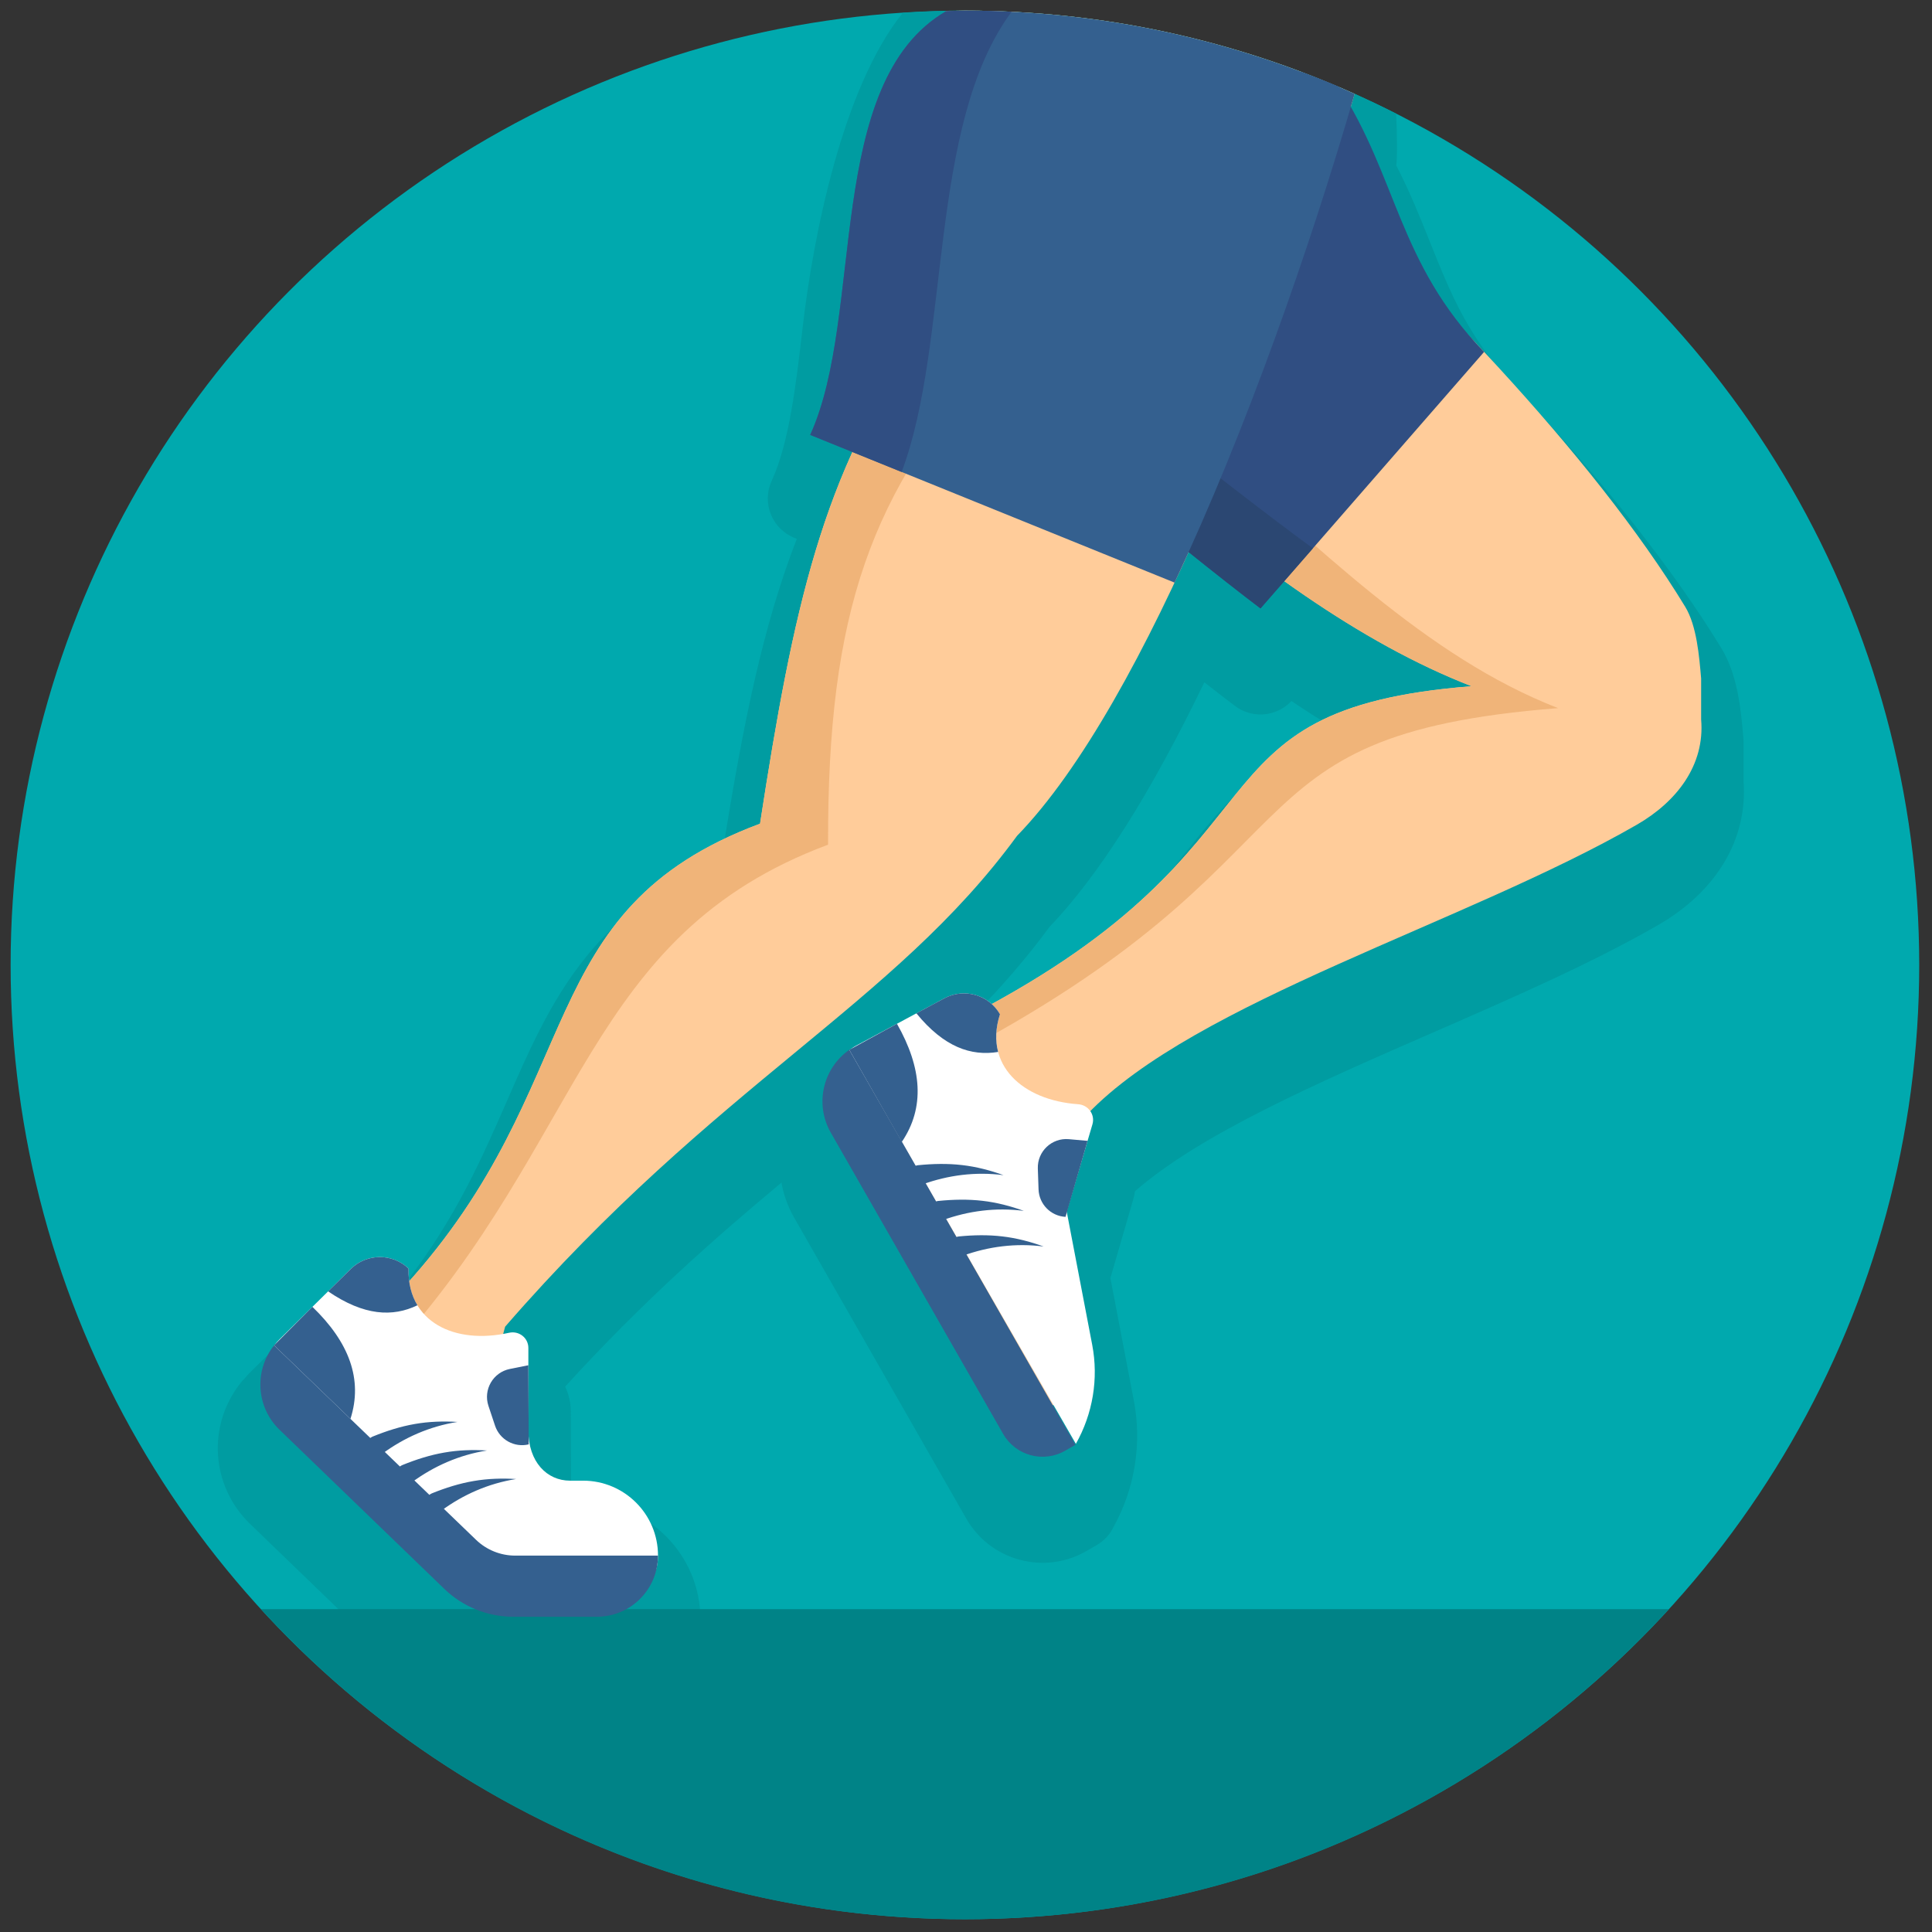
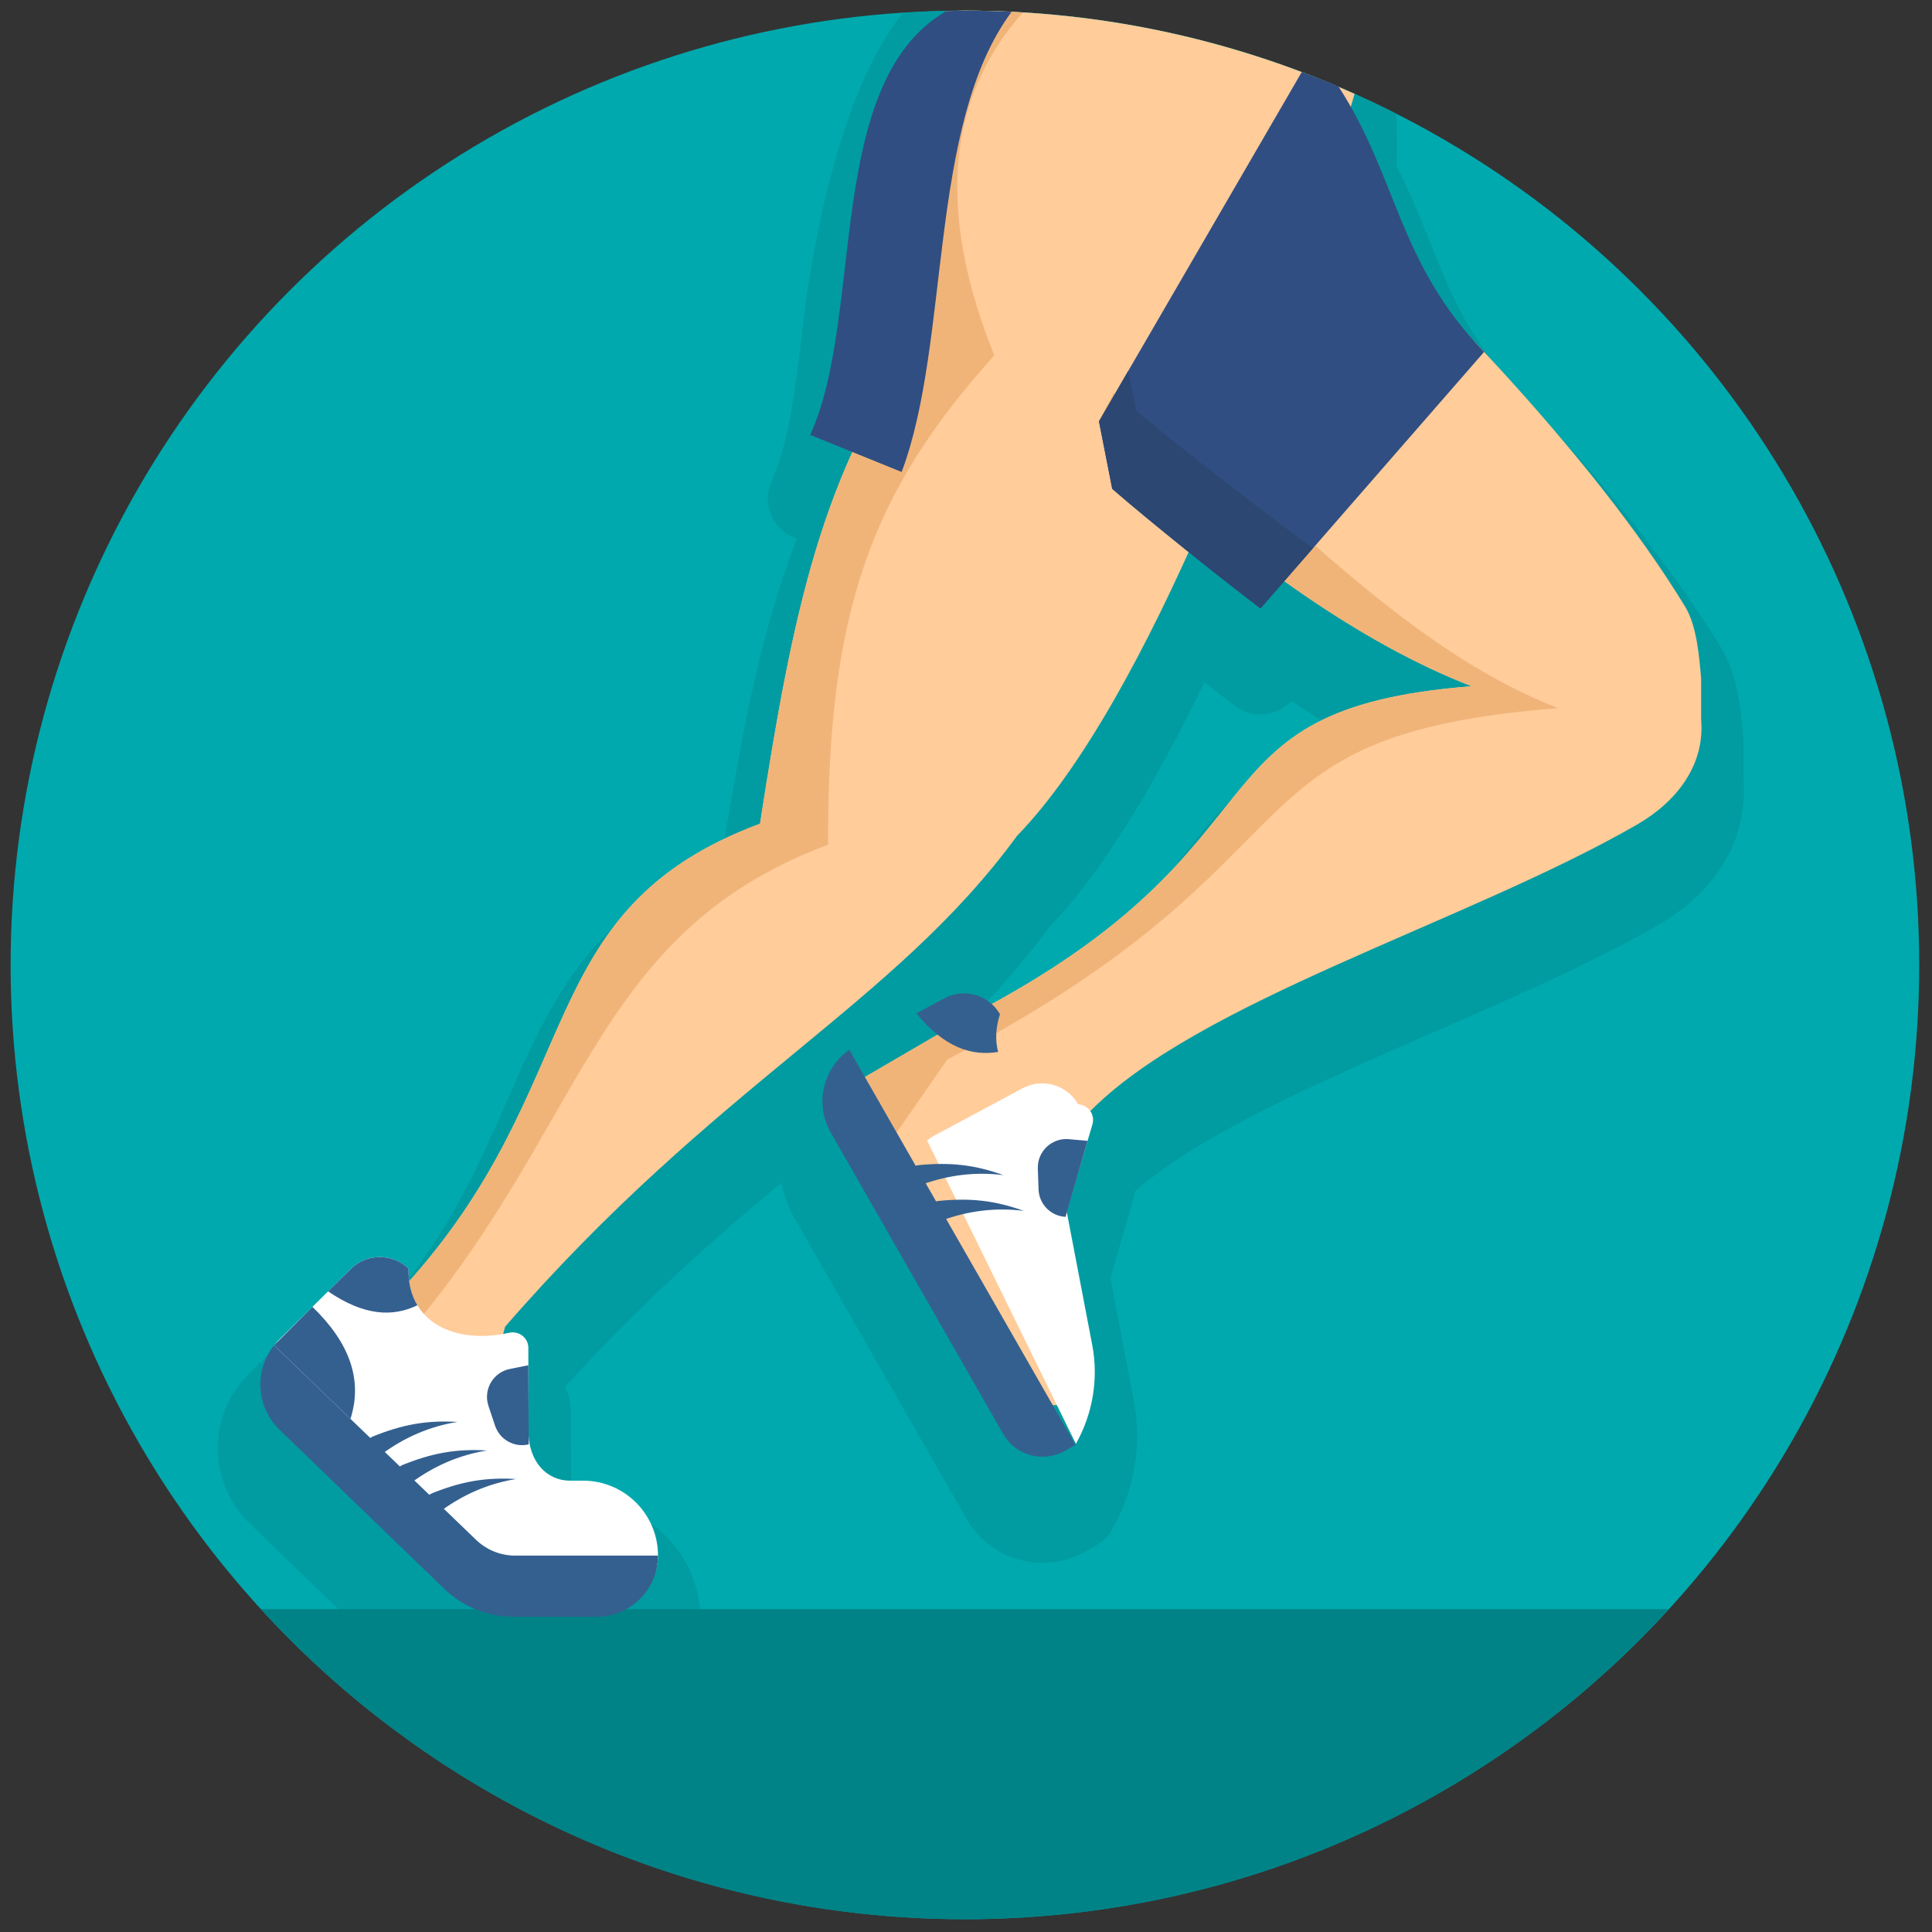
<svg xmlns="http://www.w3.org/2000/svg" version="1.1" width="256" height="256" viewBox="0 0 256 256" xml:space="preserve">
  <rect x="0" y="0" width="256" height="256" fill="#333333" stroke="none" />
  <defs>
</defs>
  <g style="stroke: none; stroke-width: 0; stroke-dasharray: none; stroke-linecap: butt; stroke-linejoin: miter; stroke-miterlimit: 10; fill: none; fill-rule: nonzero; opacity: 1;" transform="translate(1.407 1.407) scale(2.81 2.81)">
    <circle cx="45" cy="45" r="45" style="stroke: none; stroke-width: 1; stroke-dasharray: none; stroke-linecap: butt; stroke-linejoin: miter; stroke-miterlimit: 10; fill: rgb(0,169,174); fill-rule: nonzero; opacity: 1;" transform="  matrix(1 0 0 1 0 0) " />
    <path d="M 53.019 55.671 c 3.107 -2.709 8.66 -5.131 14.044 -7.479 c 3.689 -1.609 7.505 -3.274 10.621 -5.07 c 2.765 -1.592 4.229 -4.057 4.033 -6.775 v -1.854 c 0 -0.057 -0.007 -0.166 -0.012 -0.223 c -0.105 -1.23 -0.251 -2.917 -1.031 -4.198 v 0 c -2.202 -3.616 -5.451 -7.74 -9.657 -12.261 c -0.03 -0.037 -0.063 -0.073 -0.098 -0.108 c -2.167 -2.239 -3.015 -4.355 -3.996 -6.806 c -0.465 -1.162 -0.943 -2.357 -1.584 -3.595 c 0.05 -0.257 0.044 -1.489 -0.006 -2.443 C 59.224 1.759 52.319 0 45 0 c -0.986 0 -1.961 0.043 -2.931 0.105 c -2.84 3.529 -4.221 10.534 -4.714 14.776 c -0.327 2.813 -0.636 5.471 -1.469 7.296 c -0.227 0.496 -0.241 1.063 -0.039 1.57 c 0.202 0.507 0.602 0.909 1.107 1.114 l 0.118 0.048 c -1.59 4.099 -2.534 8.666 -3.534 15 c -6.291 2.715 -8.15 6.969 -10.112 11.458 c -1.201 2.747 -2.436 5.574 -4.781 8.6 c -1.363 -0.451 -2.915 -0.132 -4.012 0.95 l -3.353 3.312 c -0.092 0.088 -0.167 0.174 -0.226 0.252 c -0.068 0.064 -0.133 0.134 -0.192 0.209 c -1.608 2.013 -1.422 4.881 0.433 6.672 l 7.77 7.502 c 1.251 1.209 2.898 1.874 4.638 1.874 h 3.942 c 2.693 0 4.883 -2.19 4.883 -4.883 c 0 -3.052 -2.482 -5.534 -5.534 -5.534 h -0.517 c -0.018 -0.051 -0.039 -0.13 -0.048 -0.242 l -0.015 -4.017 c 0 -0.414 -0.092 -0.814 -0.265 -1.177 c 3.642 -4.003 7.065 -7.003 10.2 -9.621 c 0.096 0.557 0.289 1.107 0.585 1.629 l 8.13 14.215 c 0.551 0.963 1.445 1.652 2.516 1.941 c 1.069 0.287 2.189 0.143 3.149 -0.411 l 0.479 -0.276 c 0.363 -0.209 0.636 -0.515 0.804 -0.866 c 1.004 -1.815 1.342 -3.928 0.952 -5.958 l -1.104 -5.774 l 1.069 -3.679 C 52.971 55.947 53 55.81 53.019 55.671 z M 46.244 47.56 c -0.267 -0.093 -0.545 -0.157 -0.831 -0.191 c 1.266 -1.282 2.457 -2.642 3.578 -4.163 c 2.33 -2.435 4.783 -6.312 7.299 -11.533 c 0.545 0.427 1.039 0.809 1.442 1.113 c 0.819 0.619 1.969 0.515 2.665 -0.229 c 0.756 0.506 1.497 0.977 2.227 1.414 c -3.371 1.132 -5.033 2.993 -7.036 5.499 C 53.795 41.713 51.587 44.476 46.244 47.56 z" style="stroke: none; stroke-width: 1; stroke-dasharray: none; stroke-linecap: butt; stroke-linejoin: miter; stroke-miterlimit: 10; fill: rgb(0,156,161); fill-rule: nonzero; opacity: 1;" transform=" matrix(1 0 0 1 0 0) " stroke-linecap="round" />
    <path d="M 11.805 75.378 C 20.033 84.363 31.857 90 45 90 s 24.967 -5.637 33.195 -14.622 H 11.805 z" style="stroke: none; stroke-width: 1; stroke-dasharray: none; stroke-linecap: butt; stroke-linejoin: miter; stroke-miterlimit: 10; fill: rgb(0,131,135); fill-rule: nonzero; opacity: 1;" transform=" matrix(1 0 0 1 0 0) " stroke-linecap="round" />
    <path d="M 63.375 3.925 C 57.763 1.41 51.548 0 45 0 c -0.294 0 -0.584 0.017 -0.877 0.022 c -3.348 3.711 -4.026 8.74 -1.333 15.432 c -4.506 6.337 -5.886 12.735 -7.451 22.886 c -10.907 4.069 -8.011 12.221 -16.765 21.821 c -3.662 1.32 -4.931 2.391 -6.539 5.189 l 11.224 10.027 l 3.845 -2.133 c -2.061 -6.614 -6.668 -0.752 -3.786 -11.185 c 9.987 -11.498 18.298 -15.149 24.14 -23.146 C 53.54 32.657 59.785 16.313 63.375 3.925 z" style="stroke: none; stroke-width: 1; stroke-dasharray: none; stroke-linecap: butt; stroke-linejoin: miter; stroke-miterlimit: 10; fill: rgb(255,204,154); fill-rule: nonzero; opacity: 1;" transform=" matrix(1 0 0 1 0 0) " stroke-linecap="round" />
    <path d="M 24.953 69.965 c -0.163 2.469 0.87 2.629 2.117 3.298 l 0.033 -0.018 C 26.516 71.359 25.722 70.489 24.953 69.965 z" style="stroke: none; stroke-width: 1; stroke-dasharray: none; stroke-linecap: butt; stroke-linejoin: miter; stroke-miterlimit: 10; fill: rgb(240,180,121); fill-rule: nonzero; opacity: 1;" transform=" matrix(1 0 0 1 0 0) " stroke-linecap="round" />
    <path d="M 17.912 63.284 c 9.208 -10.098 9.163 -19.674 20.635 -23.954 c -0.035 -11.048 2.051 -16.638 7.838 -23.073 c -2.817 -7.001 -2.125 -12.27 1.347 -16.167 C 46.828 0.035 45.918 0 45 0 c -0.294 0 -0.584 0.017 -0.877 0.022 c -3.348 3.711 -4.026 8.74 -1.333 15.432 c -4.506 6.337 -5.886 12.735 -7.451 22.886 c -10.907 4.069 -8.011 12.221 -16.765 21.821 c -3.662 1.32 -4.931 2.391 -6.539 5.189 l 2.634 2.353 C 16.105 65.509 14.55 64.496 17.912 63.284 z" style="stroke: none; stroke-width: 1; stroke-dasharray: none; stroke-linecap: butt; stroke-linejoin: miter; stroke-miterlimit: 10; fill: rgb(240,180,121); fill-rule: nonzero; opacity: 1;" transform=" matrix(1 0 0 1 0 0) " stroke-linecap="round" />
    <path d="M 50.143 65.762 l -1.43 -5.625 l 2.059 -8.099 c 5.059 -5.299 17.884 -9.023 25.913 -13.65 c 1.875 -1.08 3.217 -2.808 3.031 -4.964 v -1.932 c -0.09 -1.044 -0.206 -2.486 -0.751 -3.381 c -4.342 -7.128 -12.379 -15.47 -20.442 -22.681 l -7.202 13.936 l 2.059 2.196 c 5.078 4.424 10.213 8.237 15.512 10.295 c -13.85 1.086 -7.992 7.395 -23.611 15.512 l -4.998 2.916 l 7.493 15.475 H 50.143 z" style="stroke: none; stroke-width: 1; stroke-dasharray: none; stroke-linecap: butt; stroke-linejoin: miter; stroke-miterlimit: 10; fill: rgb(255,204,154); fill-rule: nonzero; opacity: 1;" transform=" matrix(1 0 0 1 0 0) " stroke-linecap="round" />
    <path d="M 44.168 49.461 c 18.39 -9.557 12.496 -15.292 28.804 -16.57 c -6.239 -2.424 -11.289 -7.607 -17.268 -12.816 l -3.685 -2.057 l -0.698 1.351 l 2.059 2.196 c 5.078 4.424 10.213 8.237 15.512 10.295 c -13.85 1.086 -7.992 7.395 -23.611 15.512 l -4.998 2.916 l 1.362 2.812 L 44.168 49.461 z" style="stroke: none; stroke-width: 1; stroke-dasharray: none; stroke-linecap: butt; stroke-linejoin: miter; stroke-miterlimit: 10; fill: rgb(240,180,121); fill-rule: nonzero; opacity: 1;" transform=" matrix(1 0 0 1 0 0) " stroke-linecap="round" />
    <polygon points="50.14,65.76 49.75,64.22 49.36,65.76 " style="stroke: none; stroke-width: 1; stroke-dasharray: none; stroke-linecap: butt; stroke-linejoin: miter; stroke-miterlimit: 10; fill: rgb(240,180,121); fill-rule: nonzero; opacity: 1;" transform="  matrix(1 0 0 1 0 0) " />
    <path d="M 51.322 19.368 l 0.625 3.183 c 1.732 1.509 5.241 4.317 6.991 5.638 l 10.544 -12.096 c -4.072 -4.206 -4.074 -8.208 -6.864 -12.511 c -0.571 -0.243 -1.151 -0.469 -1.733 -0.689 L 51.322 19.368 z" style="stroke: none; stroke-width: 1; stroke-dasharray: none; stroke-linecap: butt; stroke-linejoin: miter; stroke-miterlimit: 10; fill: rgb(48,78,130); fill-rule: nonzero; opacity: 1;" transform=" matrix(1 0 0 1 0 0) " stroke-linecap="round" />
    <path d="M 53.079 18.871 l -0.382 -1.874 l -1.376 2.371 l 0.625 3.183 c 1.732 1.509 5.241 4.317 6.991 5.638 l 2.47 -2.833 C 59.248 23.776 55.136 20.6 53.079 18.871 z" style="stroke: none; stroke-width: 1; stroke-dasharray: none; stroke-linecap: butt; stroke-linejoin: miter; stroke-miterlimit: 10; fill: rgb(43,71,114); fill-rule: nonzero; opacity: 1;" transform=" matrix(1 0 0 1 0 0) " stroke-linecap="round" />
    <path d="M 24.414 63.062 v 3.885 c 0 1.496 0.88 2.373 1.965 2.373 h 0.615 c 1.952 0 3.534 1.582 3.534 3.534 v 0 c 0 1.592 -1.291 1.883 -2.883 1.883 h -3.943 c -1.212 0 -1.376 0.53 -2.248 -0.312 l -7.77 -7.502 c -1.199 -1.158 -2.21 -3.076 -1.024 -4.247 l 3.377 -3.335 c 0.753 -0.744 1.962 -0.754 2.727 -0.021 h 0 c -0.064 2.513 2.165 3.598 4.743 3.026 C 23.972 62.242 24.414 62.586 24.414 63.062 z" style="stroke: none; stroke-width: 1; stroke-dasharray: none; stroke-linecap: butt; stroke-linejoin: miter; stroke-miterlimit: 10; fill: rgb(255,255,255); fill-rule: nonzero; opacity: 1;" transform=" matrix(1 0 0 1 0 0) " stroke-linecap="round" />
    <path d="M 12.424 62.938 l 9.523 9.171 c 0.496 0.478 1.158 0.745 1.847 0.745 h 6.733 v 0 c 0 1.592 -1.291 2.883 -2.883 2.883 h -3.942 c -1.212 0 -2.376 -0.47 -3.248 -1.312 l -7.77 -7.502 C 11.57 65.848 11.481 64.117 12.424 62.938 L 12.424 62.938 z" style="stroke: none; stroke-width: 1; stroke-dasharray: none; stroke-linecap: butt; stroke-linejoin: miter; stroke-miterlimit: 10; fill: rgb(52,96,143); fill-rule: nonzero; opacity: 1;" transform=" matrix(1 0 0 1 0 0) " stroke-linecap="round" />
    <path d="M 18.764 59.319 c -0.017 0.684 0.135 1.263 0.419 1.731 l 0.001 -0.001 c -1.162 0.561 -2.515 0.506 -4.213 -0.656 h 0 l 1.066 -1.052 C 16.79 58.597 17.999 58.587 18.764 59.319" style="stroke: none; stroke-width: 1; stroke-dasharray: none; stroke-linecap: butt; stroke-linejoin: miter; stroke-miterlimit: 10; fill: rgb(52,96,143); fill-rule: nonzero; opacity: 1;" transform=" matrix(1 0 0 1 0 0) " stroke-linecap="round" />
    <path d="M 16.025 66.406 l -3.601 -3.468 l 1.807 -1.815 C 15.957 62.786 16.622 64.541 16.025 66.406 z" style="stroke: none; stroke-width: 1; stroke-dasharray: none; stroke-linecap: butt; stroke-linejoin: miter; stroke-miterlimit: 10; fill: rgb(52,96,143); fill-rule: nonzero; opacity: 1;" transform=" matrix(1 0 0 1 0 0) " stroke-linecap="round" />
    <path d="M 24.431 67.609 l -0.018 -3.731 l -0.87 0.174 c -0.792 0.159 -1.266 0.975 -1.011 1.742 l 0.311 0.933 C 23.064 67.388 23.754 67.771 24.431 67.609 L 24.431 67.609" style="stroke: none; stroke-width: 1; stroke-dasharray: none; stroke-linecap: butt; stroke-linejoin: miter; stroke-miterlimit: 10; fill: rgb(52,96,143); fill-rule: nonzero; opacity: 1;" transform=" matrix(1 0 0 1 0 0) " stroke-linecap="round" />
    <path d="M 17.086 67.235 c 0.635 -0.258 1.298 -0.471 1.972 -0.587 c 0.674 -0.119 1.35 -0.137 2.011 -0.098 c -1.321 0.211 -2.51 0.741 -3.54 1.498 c -0.208 0.153 -0.501 0.108 -0.653 -0.1 c -0.153 -0.208 -0.108 -0.501 0.1 -0.653 c 0.031 -0.023 0.064 -0.041 0.099 -0.056 L 17.086 67.235 z" style="stroke: none; stroke-width: 1; stroke-dasharray: none; stroke-linecap: butt; stroke-linejoin: miter; stroke-miterlimit: 10; fill: rgb(52,96,143); fill-rule: nonzero; opacity: 1;" transform=" matrix(1 0 0 1 0 0) " stroke-linecap="round" />
    <path d="M 18.482 68.58 c 0.635 -0.258 1.297 -0.47 1.971 -0.586 c 0.674 -0.119 1.349 -0.137 2.01 -0.097 c -1.32 0.211 -2.509 0.741 -3.538 1.497 c -0.208 0.153 -0.501 0.108 -0.653 -0.1 c -0.153 -0.208 -0.108 -0.501 0.1 -0.653 c 0.031 -0.023 0.064 -0.041 0.099 -0.056 L 18.482 68.58 z" style="stroke: none; stroke-width: 1; stroke-dasharray: none; stroke-linecap: butt; stroke-linejoin: miter; stroke-miterlimit: 10; fill: rgb(52,96,143); fill-rule: nonzero; opacity: 1;" transform=" matrix(1 0 0 1 0 0) " stroke-linecap="round" />
    <path d="M 19.877 69.913 c 0.632 -0.255 1.291 -0.464 1.961 -0.577 c 0.67 -0.116 1.341 -0.133 1.998 -0.094 c -1.312 0.211 -2.494 0.736 -3.517 1.486 c -0.208 0.153 -0.501 0.108 -0.653 -0.101 c -0.153 -0.208 -0.108 -0.501 0.101 -0.653 c 0.031 -0.023 0.065 -0.042 0.099 -0.056 L 19.877 69.913 z" style="stroke: none; stroke-width: 1; stroke-dasharray: none; stroke-linecap: butt; stroke-linejoin: miter; stroke-miterlimit: 10; fill: rgb(52,96,143); fill-rule: nonzero; opacity: 1;" transform=" matrix(1 0 0 1 0 0) " stroke-linecap="round" />
-     <path d="M 50.232 67.583 c 0.8 -1.417 1.076 -3.071 0.77 -4.67 L 49.8 56.632 l 1.213 -4.114 c 0.136 -0.461 -0.196 -0.916 -0.675 -0.949 c -2.629 -0.185 -4.455 -1.854 -3.684 -4.243 c -0.527 -0.919 -1.689 -1.251 -2.622 -0.751 l -4.183 2.244 c -0.115 0.062 -0.213 0.14 -0.317 0.214 L 50.232 67.583 z" style="stroke: none; stroke-width: 1; stroke-dasharray: none; stroke-linecap: butt; stroke-linejoin: miter; stroke-miterlimit: 10; fill: rgb(255,255,255); fill-rule: nonzero; opacity: 1;" transform=" matrix(1 0 0 1 0 0) " stroke-linecap="round" />
+     <path d="M 50.232 67.583 c 0.8 -1.417 1.076 -3.071 0.77 -4.67 L 49.8 56.632 l 1.213 -4.114 c 0.136 -0.461 -0.196 -0.916 -0.675 -0.949 c -0.527 -0.919 -1.689 -1.251 -2.622 -0.751 l -4.183 2.244 c -0.115 0.062 -0.213 0.14 -0.317 0.214 L 50.232 67.583 z" style="stroke: none; stroke-width: 1; stroke-dasharray: none; stroke-linecap: butt; stroke-linejoin: miter; stroke-miterlimit: 10; fill: rgb(255,255,255); fill-rule: nonzero; opacity: 1;" transform=" matrix(1 0 0 1 0 0) " stroke-linecap="round" />
    <path d="M 46.653 47.325 c -0.21 0.651 -0.227 1.249 -0.088 1.778 l 0.001 0 c -1.273 0.209 -2.555 -0.226 -3.855 -1.821 l 0 0 l 1.32 -0.708 C 44.964 46.074 46.126 46.407 46.653 47.325" style="stroke: none; stroke-width: 1; stroke-dasharray: none; stroke-linecap: butt; stroke-linejoin: miter; stroke-miterlimit: 10; fill: rgb(52,96,143); fill-rule: nonzero; opacity: 1;" transform=" matrix(1 0 0 1 0 0) " stroke-linecap="round" />
-     <path d="M 42.022 53.348 l -2.473 -4.344 l 2.246 -1.229 C 42.98 49.858 43.121 51.729 42.022 53.348 z" style="stroke: none; stroke-width: 1; stroke-dasharray: none; stroke-linecap: butt; stroke-linejoin: miter; stroke-miterlimit: 10; fill: rgb(52,96,143); fill-rule: nonzero; opacity: 1;" transform=" matrix(1 0 0 1 0 0) " stroke-linecap="round" />
    <path d="M 49.745 56.88 l 1.038 -3.584 L 49.9 53.217 c -0.804 -0.072 -1.49 0.577 -1.462 1.385 l 0.034 0.983 C 48.496 56.281 49.049 56.844 49.745 56.88 L 49.745 56.88" style="stroke: none; stroke-width: 1; stroke-dasharray: none; stroke-linecap: butt; stroke-linejoin: miter; stroke-miterlimit: 10; fill: rgb(52,96,143); fill-rule: nonzero; opacity: 1;" transform=" matrix(1 0 0 1 0 0) " stroke-linecap="round" />
    <path d="M 42.805 54.443 c 0.683 -0.068 1.378 -0.084 2.058 -0.005 c 0.68 0.077 1.333 0.25 1.957 0.475 c -1.326 -0.171 -2.617 0.001 -3.819 0.436 c -0.243 0.088 -0.511 -0.038 -0.599 -0.281 c -0.088 -0.243 0.038 -0.511 0.281 -0.599 c 0.036 -0.013 0.073 -0.022 0.11 -0.025 L 42.805 54.443 z" style="stroke: none; stroke-width: 1; stroke-dasharray: none; stroke-linecap: butt; stroke-linejoin: miter; stroke-miterlimit: 10; fill: rgb(52,96,143); fill-rule: nonzero; opacity: 1;" transform=" matrix(1 0 0 1 0 0) " stroke-linecap="round" />
    <path d="M 43.764 56.128 c 0.682 -0.068 1.377 -0.084 2.057 -0.005 c 0.68 0.077 1.333 0.25 1.956 0.475 c -1.326 -0.171 -2.616 0.001 -3.817 0.435 c -0.243 0.088 -0.511 -0.038 -0.599 -0.281 c -0.088 -0.243 0.038 -0.511 0.281 -0.599 c 0.036 -0.013 0.074 -0.022 0.11 -0.025 L 43.764 56.128 z" style="stroke: none; stroke-width: 1; stroke-dasharray: none; stroke-linecap: butt; stroke-linejoin: miter; stroke-miterlimit: 10; fill: rgb(52,96,143); fill-rule: nonzero; opacity: 1;" transform=" matrix(1 0 0 1 0 0) " stroke-linecap="round" />
-     <path d="M 44.725 57.802 c 0.678 -0.066 1.369 -0.08 2.044 0.001 c 0.676 0.078 1.324 0.251 1.943 0.475 c -1.318 -0.169 -2.6 0 -3.793 0.43 c -0.243 0.088 -0.511 -0.038 -0.598 -0.281 c -0.087 -0.243 0.039 -0.511 0.281 -0.598 c 0.037 -0.013 0.074 -0.022 0.111 -0.025 L 44.725 57.802 z" style="stroke: none; stroke-width: 1; stroke-dasharray: none; stroke-linecap: butt; stroke-linejoin: miter; stroke-miterlimit: 10; fill: rgb(52,96,143); fill-rule: nonzero; opacity: 1;" transform=" matrix(1 0 0 1 0 0) " stroke-linecap="round" />
    <path d="M 50.211 67.629 L 39.548 49.004 l 0 -0.001 c -1.238 0.865 -1.642 2.55 -0.878 3.896 l 8.131 14.214 c 0.589 1.03 1.903 1.385 2.93 0.792 L 50.211 67.629 z" style="stroke: none; stroke-width: 1; stroke-dasharray: none; stroke-linecap: butt; stroke-linejoin: miter; stroke-miterlimit: 10; fill: rgb(52,96,143); fill-rule: nonzero; opacity: 1;" transform=" matrix(1 0 0 1 0 0) " stroke-linecap="round" />
-     <path d="M 37.705 20.007 l 17.181 6.965 c 3.365 -7.155 6.385 -15.781 8.491 -23.047 C 57.763 1.41 51.548 0 45 0 c -0.294 0 -0.584 0.017 -0.877 0.022 C 38.341 3.371 40.283 14.358 37.705 20.007 z" style="stroke: none; stroke-width: 1; stroke-dasharray: none; stroke-linecap: butt; stroke-linejoin: miter; stroke-miterlimit: 10; fill: rgb(52,96,143); fill-rule: nonzero; opacity: 1;" transform=" matrix(1 0 0 1 0 0) " stroke-linecap="round" />
    <path d="M 47.199 0.059 C 46.47 0.024 45.738 0 45 0 c -0.294 0 -0.584 0.017 -0.877 0.022 c -5.781 3.349 -3.839 14.336 -6.418 19.985 l 4.311 1.748 C 44.332 15.607 43.24 5.388 47.199 0.059 z" style="stroke: none; stroke-width: 1; stroke-dasharray: none; stroke-linecap: butt; stroke-linejoin: miter; stroke-miterlimit: 10; fill: rgb(48,78,130); fill-rule: nonzero; opacity: 1;" transform=" matrix(1 0 0 1 0 0) " stroke-linecap="round" />
  </g>
</svg>